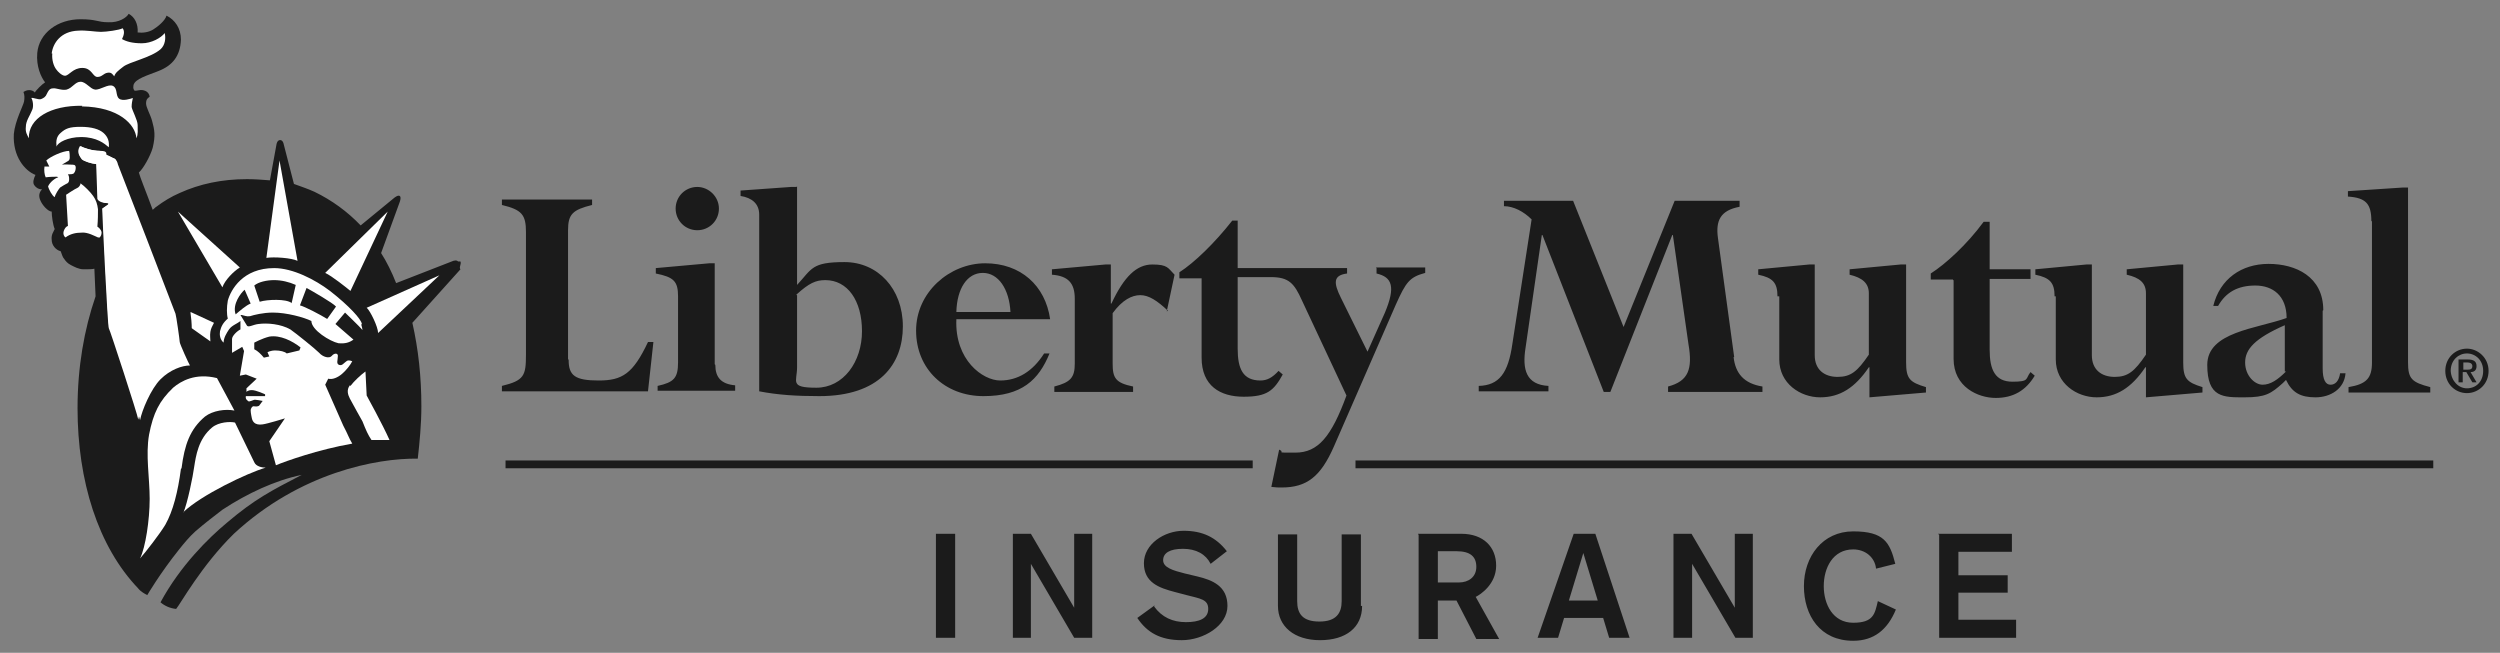
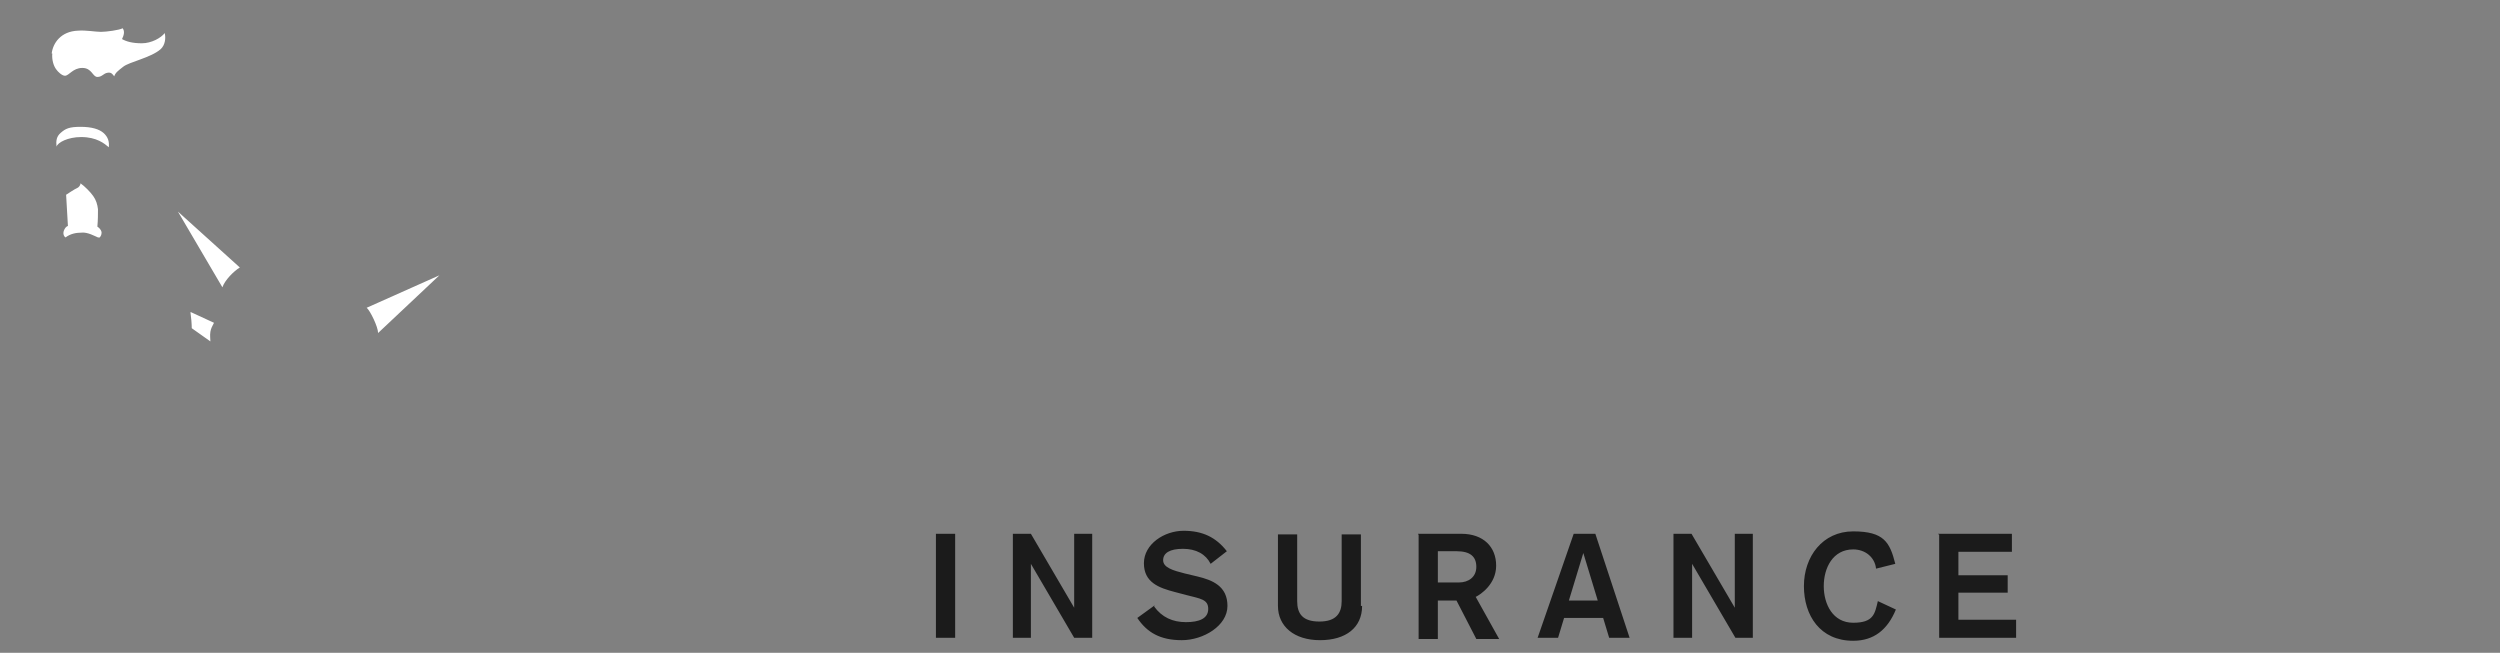
<svg xmlns="http://www.w3.org/2000/svg" id="Layer_1" version="1.1" viewBox="0 0 415.9 108.6">
  <rect x="0" y="0" width="415.9" height="108.6" fill="#808080" stroke="none" />
-   <path d="M94.6,59.9c0,2.6,1.1,3.4,5,3.4s5.7-1.1,8.2-6.4h.9l-.9,8.2h-24.3v-.9c3.7-.9,4-1.7,4-5.2v-20.4c0-2.9-.7-3.7-4-4.5v-.9h15v.9c-3.2.8-4,1.5-4,4.2v21.4ZM119,60.7c0,2.1,1,3.2,3.3,3.4v.9h-12.9v-.8c2.7-.6,3.4-1.3,3.4-3.9v-11c0-2.5-.7-3.2-3.7-3.8v-.9l8.9-.8h.9v16.8ZM116,31.1c1.9,0,3.6,1.6,3.6,3.6s-1.6,3.6-3.6,3.6-3.6-1.6-3.6-3.6,1.6-3.6,3.6-3.6M132.5,49c2.1-1.9,3.2-2.4,4.8-2.4,3.7,0,6.1,3.4,6.1,8.5s-3.1,9.4-7.6,9.4-3.2-1-3.2-3.4v-12h-.1ZM132.5,31.1h-.9l-8.4.6v.9c1.9.3,3.1,1.3,3.1,3.1v29.4c3.1.6,6.2.8,10,.8,10,0,13.9-5.3,13.9-11.6s-4.2-10.7-9.7-10.7-5.4,1.1-7.9,3.8v-16.4ZM159.1,51.9c.1-3.9,1.8-6.5,4.4-6.5s4.4,2.7,4.6,6.5h-8.9ZM174.7,53.1c-.8-5.6-4.9-9.3-10.8-9.3s-11.5,4.8-11.5,11.2,4.8,10.9,11.2,10.9,9.2-2.7,11-7.1h-.9c-1.9,3-4.4,4.5-7.3,4.5s-7.6-3.4-7.3-10.2h15.6,0ZM194.3,51.7c-1.8-1.7-3.2-2.6-4.6-2.6s-3,.8-4.6,3v8.4c0,2.4.5,3.2,3.4,3.8v.9h-13.1v-.9c2.7-.7,3.4-1.5,3.4-3.8v-10.8c0-2.6-1.1-3.8-3.8-4v-.9l8.9-.8h.9v6.5h.1c2.1-4.5,4.2-6.5,6.8-6.5s2.6.6,3.7,1.7c0,0-1.3,6.1-1.3,6.1ZM229,44.6v.9c2.6.6,3.2,2.2,1.4,6.5l-2.9,6.5-4.4-8.9c-1.3-2.6-1.3-3.8,1-4.1v-.9h-18.2v-7.9h-.9c-2.9,3.7-6.3,7-8.8,8.6v1h3.7v13.2c0,4.7,3.1,6.5,7,6.5s5-1,6.5-3.7l-.7-.6c-1,1.1-1.9,1.6-3,1.6-2.9,0-3.8-1.9-3.8-5.3v-11.9h5.5c3,0,3.9,1,5.2,3.9l7.4,15.8c-2.5,6.8-4.7,9.5-8.5,9.5s-1.5,0-2.7-.5l-1.3,6.2c.8.1,1.1.1,1.7.1,4.2,0,6.5-1.8,8.7-6.8l10.3-23.6c1.7-3.8,2.3-4.6,4.9-5.3v-.9h-8.2ZM288.4,59.4c.3,2.7,1.7,4.4,4.8,4.9v.9h-15.7v-.9c3.4-.9,4.1-2.9,3.4-7l-2.6-18.2h-.1l-10.3,26.1h-1.1l-10.2-26.1h-.1l-2.7,18.7c-.6,3.7.1,6.2,3.8,6.4v.9h-11.6v-.9c3.4-.1,4.9-2.1,5.6-7l3.2-20.7c-1.3-1.3-3-2.2-4.6-2.2v-.9h11.5l8.4,21,8.5-21h10.8v1c-3.2.6-4,2.3-3.6,5.2l2.7,19.8h0ZM295.7,49.3c0-2.3-.8-3.1-3.2-3.6v-.9l8.5-.8h.9v15.1c0,2.4,1.6,3.6,3.8,3.6s3.3-.9,5.2-3.7v-10.2c0-1.7-1.1-2.6-3.2-3.1v-.9l8.5-.8h.9v16.3c0,2.7.6,3.3,3.3,4.1v.9l-9.4.8v-5h-.1c-2.3,3.4-4.8,5-8.1,5s-6.8-2.3-6.8-6.3v-10.5h-.2ZM324.9,46.5h-3.7v-1c2.5-1.6,6-4.8,8.8-8.6h1v7.9h6.8v1.6h-6.8v11.8c0,3.3.9,5.3,3.8,5.3s2.1-.5,3-1.6l.7.6c-1.5,2.5-3.6,3.7-6.5,3.7s-7-1.8-7-6.5v-13.1h-.1ZM341.8,49.3c0-2.3-.8-3.1-3.2-3.6v-.9l8.5-.8h.9v15.1c0,2.4,1.6,3.6,3.8,3.6s3.3-.9,5.2-3.7v-10.2c0-1.7-1-2.6-3.2-3.1v-.9l8.5-.8h.9v16.3c0,2.7.6,3.3,3.2,4.1v.9l-9.4.8v-5h-.1c-2.3,3.4-4.8,5-8.1,5s-6.8-2.3-6.8-6.3v-10.5h-.1ZM380.3,61.8c-1.4,1.4-2.6,2.2-3.9,2.2s-2.9-1.5-2.9-3.7,1.6-4,6.6-6.2v7.7h.1ZM386.5,51.6c0-5.6-4.6-7.7-9.1-7.7s-8.1,2.5-9.2,7h.8c1.3-2.3,3.3-3.4,6.2-3.4s5.2,1.7,5.2,5.4c-5,1.8-13.2,2.3-13.2,7.8s2.7,5.4,6.2,5.4,4.4-.6,6.4-2.4l.5-.5c1,2.1,2.4,2.9,4.9,2.9s4.8-1.4,5-4h-.9c-.2,1.3-.8,1.9-1.6,1.9s-1.3-.8-1.3-2.7v-9.6ZM394.5,36.8c0-2.9-.9-3.9-3.9-4.1v-.9l9.1-.6h.9v29.1c0,2.7.6,3.3,3.7,4.1v.9h-13.6v-.9c3-.5,3.9-1.5,3.9-4.1v-23.5ZM76.2,43.5c-.2-.3-.8-.1-.8-.1l-9.5,3.7c-.7-1.8-1.6-3.6-2.5-5l3.1-8.5s.3-.8,0-1-.9.3-.9.3l-5.6,4.6c-2.2-2.3-4.8-4.2-7.7-5.6-1.1-.5-2.3-.9-3.4-1.3l-1.7-6.6s-.1-.7-.6-.7-.6.7-.6.7l-1.1,6c-1.3-.1-2.5-.2-3.8-.2-4.2,0-7.9.8-11.2,2.3-1.4.6-2.7,1.4-3.9,2.3-.2.1-.3.3-.6.5-1.1-3-2.1-5.4-2.3-6.2.7-.6,1.9-2.7,2.3-4.1.5-2.1.3-3-.1-4.5-.3-1.1-1-2.2-1-2.9s.3-.9.6-1.1c-.1-.7-.6-1-1.1-1.1s-.9.1-1.4.1c-.1-.2-.3-.2-.2-.9.2-1.1,2.5-1.7,4.2-2.4,2.3-.9,3.6-2.5,3.7-5.2,0-1.9-1-3.3-2.4-4-.2.8-1.4,1.8-2.2,2.3s-1.8.6-2.6.5c.1-1.4-.5-2.6-1.5-3.1-.3.6-1.6,1.5-3.4,1.4-1.8,0-1.9-.5-4.6-.5-3.8,0-6.9,2.3-7.2,5.6-.2,2.2.6,4,1.3,4.9-.5.3-1.6,1.4-1.7,1.7-.2-.3-1-.7-1.9-.1.2.5.2,1,.1,1.6s-1.5,3.2-1.7,5.4c-.2,3.7,1.8,6.1,3.6,6.8-.3.6-.5,1.3-.2,1.7.2.3.6.7,1.3.7-.5.5-.6,1.1-.3,1.8.3.8,1.3,1.9,1.9,1.9,0,.7.2,2.2.5,2.9-.2.5-.6.9-.5,1.8,0,.9.7,1.7,1.5,1.9.2.5.3,1,.6,1.3.2.3.5.7,1.1,1,.6.3,1.3.7,2.1.7s1.5,0,1.8-.1c0,.2.1,2.3.2,4.6-1.9,5.5-3,11.8-3,18.6,0,12.1,3.4,23,10.1,30,0,0,.3.5,1.5,1.1,0,0,2.1-3.6,5.3-7.6.8-1,1.7-2.1,2.7-3,1.6-1.4,3.1-2.5,4.5-3.6,4.1-2.7,8.8-4.9,13.2-5.8-5,2.6-7.8,4-12.5,8-3,2.5-7.7,7.1-11,13.2.7.6,1.6,1,2.6,1.1.7-.8,4.2-7.2,9.6-12.5,11-10.2,23.8-12.6,30.6-12.5.3-2.7.6-5.7.6-8.7,0-4.9-.5-9.5-1.5-13.9l8-8.9c-.3-.3.2-.9,0-1.3" fill="#1b1b1b" />
  <path d="M16.3,39.5c-.5-.2-1.7-.9-2.7-.8-1,0-1.9.2-2.7.8-.3-.2-.5-.7-.2-1.3s.6-.6.6-.6l-.3-5.2s1.5-1,1.8-1.1.6-.5.6-.8c.7.5,1.6,1.4,2.1,2.1.5.7.7,1.4.8,2.2,0,.8,0,1.8-.1,2.9.3.2.6.5.7.9,0,.5-.1.6-.3.9M62.9,55.4c0-1-1.3-3.7-1.9-4.2l12.1-5.4s-10.2,9.6-10.2,9.6ZM29.6,35.2l10.3,9.3c-1,.6-2.5,2.1-2.9,3.3,0,0-7.4-12.6-7.4-12.6ZM35.6,53.7c-.3.6-.5.9-.6,1.5-.1.7,0,1,0,1.6l-3.1-2.2c0-.7-.1-1.9-.2-2.5v-.2s3.9,1.8,3.9,1.8Z" fill="#fff" />
-   <path d="M18.2,54.6c-.2-.3-1.1-19.2-1.1-19.9l1-.7v-.2c-.7,0-1.6-.3-1.8-.8l-.2-5.7c-1-.1-2.1-.5-2.4-.8s-.9-1-.3-2.2c.5.3,1.9.8,3.3.8s.8.6,1.1.7,1,.5,1.3.6c.2.1.5.7.5.9.1.2,9.5,24.6,9.6,24.9.1.2.7,4.4.7,4.7s1.5,3.6,1.7,3.9c-1.3,0-3.3.7-4.9,2.3s-3.1,5.2-3.4,6.8c-.1-.7-4.7-14.8-4.9-15.1M30.1,78c-.5,3.8-1.3,7-2.6,9.3-.9,1.5-3.3,4.6-4.2,5.6.9-1.8,1.6-6.4,1.6-9.9s-.7-7.3-.1-10.7c.7-3.6,1.7-5.6,4-7.8,1.3-1.1,3.7-2.5,7.3-1.6l2.9,5.4c-1.5-.3-3.6,0-4.9,1-2.5,2.1-3.4,4.7-3.9,8.6" fill="#fff" />
-   <path d="M30.5,85.3c.7-1.6,1.6-6.1,1.8-7.6.3-1.9.7-4.7,3-6.6,1.1-.9,3-1,3.8-.8l3.2,6.6c.3.7,1.3.9,1.9.9-3.1.9-10.8,4.6-13.7,7.4M58.2,64.1c-.6.8-.3,1.6,0,2.2s2.1,3.8,2.1,3.8c.6,1.5.9,2.2,1.5,3.1h3c-1.1-2.5-3.8-7.4-3.8-7.4l-.2-4c-.7.5-1.9,1.6-2.5,2.4M44.3,42.9c1.3-.2,4.2,0,5.2.5l-3-16.7s-2.2,16.3-2.2,16.3ZM19.5,27.3c-.1-.2-.2-.8-.5-.9-.3-.1-.9-.5-1.3-.6s-.9-.7-1.1-.7c-1.3,0-2.7-.5-3.3-.8-.6,1-.1,1.6.3,2.2.3.3,1.5.7,2.4.8l.2,5.8c.2.5,1.1.7,1.8.7v.2l-1,.7c0,.7.9,19.6,1.1,19.9.2.3,4.8,14.4,4.9,15.2.3-1.6,1.8-5.2,3.4-6.8,1.7-1.6,3.7-2.4,4.9-2.3-.2-.3-1.7-3.6-1.7-3.9s-.6-4.4-.7-4.7c-.1-.3-9.5-24.6-9.6-25" fill="#fff" />
  <path d="M13.5,22.8c2.6,0,3.9,1.1,4.6,1.7.1-.9-.1-1.7-.9-2.4-.7-.6-1.9-1-3.8-1s-2.5.3-3.3,1c-.7.6-.8,1.3-.7,2.3.2-.7,1.9-1.6,4.1-1.6M8.7,8.9c-.1,1,.2,2.1.7,2.7.2.3.9,1,1.4,1,.7,0,1.3-1.3,2.9-1.3s1.7,1.5,2.5,1.5,1-.6,1.7-.7c.6-.1.8.2,1.1.6.2-.6.6-.9,1.5-1.6,1-.8,4.6-1.5,6.2-2.9.8-.7.9-1.9.7-2.7-.6.8-2.2,1.7-3.8,1.7s-2.6-.3-3.3-.7c.3-.6.5-1.3.1-1.8-.5.3-2.7.6-3.6.6s-2.5-.3-3.8-.2c-2.9.1-4.2,2.1-4.4,3.8" fill="#fff" />
-   <path d="M13.6,17.7c6.2.1,8.9,3,9.1,5.3.3-.7.2-1.4.2-2.2s-.9-2.4-1-3c0-.6.1-1,.2-1.5-.3.1-1.7.6-2.3.1s-.2-1.7-1-2.1-2.1.7-3,.6c-.8-.1-1.5-1.3-2.4-1.3s-1.3,1-2.3,1.3c-.8.2-1.8-.3-2.3-.2-.6,0-.8.5-1,.9-.2.5-.5.7-1,.9-.5.1-1.3-.3-1.6-.2.2.2.5,1.4.1,2.1-.3.8-1,1.7-1,2.7-.1.9.2,1.3.5,1.9-.1-3.3,3.6-5.5,8.9-5.4M9.7,29.5c-.5.1-1.4.8-1.7,1.5.1.5.7,1.6,1.1,1.8.1-.5.7-1.4.9-1.6.3-.2.8-.5,1-.6.3-.1.5-.3.5-.7s0-.6-.2-.9c.3,0,.9,0,1-.2.2-.2.3-.6.3-.9s-.1-.5-.5-.5-1.4-.1-1.8,0c0,0,.8-.5,1-.6s.3-.3.3-.6,0-.7-.1-1.1c-1.1,0-3.2,1-3.8,1.6l.5,1h-.8c-.1.6,0,1.4.2,1.8.7-.1,1.5-.1,1.9-.1M60.2,53.9c-.1-.8-2.1-3-5.3-5.5-2.5-1.9-6.2-3.8-9.3-3.8-5.2,0-7.2,3.6-7.7,5.4-.2,1.1-.2,2.3,0,3-.8.7-1.1,1.3-1.3,2.1-.1.6,0,1.4.6,1.9,0-.8.5-1.6.9-2.2.5-.7,1.3-.9,1.9-1.4v1.4c-.6.3-1.4,1.1-1.4,1.6v2.3l1.7-1,.3.7-.7,4.1,1-.2,1.8.7-1.7,1.6v.6s.2-.3.9-.3,2.2.7,2.2.7v.3h-3.2c-.1.5.2.7.5.9.5-.1.8-.3,1-.3s.8.1,1.3.2l-.6.8s-.3.2-.8.1c-.3-.1-.6.3-.6.7s.2,1.3.2,1.3c.3,1.3,1.6,1,1.8,1,.8-.1,3.7-1,3.7-1l-2.6,3.8,1.1,4c1.7-.7,7-2.6,12.7-3.6-.6-1-.7-1.5-1.5-3l-3-6.8.5-1c.7.2,1.6-.2,2.3-.8s1.4-1.5,1.7-2.1c-.5-.2-.8-.2-1.1.1-.3.2-.6.7-1.1.5s-.2-.8-.2-1.4c.1-.6-.6-.6-1-.1s-1.5.2-2.1-.5c-.7-.7-3.8-3.2-4.8-3.9-1.6-.9-3.8-1.1-5.3-.9-.9.1-1.6.6-1.9.3l-1.1-1.8h.2c.5.1.8.3,1.4.2.6-.2,2.2-.6,3.8-.6,2.3,0,5.2.8,6.4,1.4,0,1.5,3.1,3.4,4.5,3.7,1.1.1,1.8-.1,2.5-.6l-3-2.6,1.6-1.9s2.5,2.4,2.9,2.9c0-.1-.1-.6-.2-.9M42.3,57s1.3-.7,2.5-1c1.8-.3,3.8.7,5.2,1.8l-.2.5-2.1.5c-.3-.3-1.1-.5-1.9-.5s-1.3.3-1.3.3l.3.7-.9.2c-.5-.6-1-1.1-1.6-1.4v-1.1ZM39.2,52.3c-.6-1.7.9-3.6,1.5-4.1l1,2.3c-.8.3-1.9,1.3-2.5,1.8M48.5,50.4c-.9-.7-4-.6-5.3-.2l-.9-2.7c.7-.6,2.1-.9,3.3-.9s2.5.3,3.6.8c0,0-.7,3.1-.7,3.1ZM54.5,53.1c-1.3-.8-3.8-2.1-4.6-2.3l1.1-2.9c.9.5,4.4,2.5,4.9,3.1l-1.5,2.1ZM54.1,45.4c1.1.5,3.6,2.5,4.2,3l6.2-13.2-10.4,10.2Z" fill="#fff" />
-   <path d="M410.4,58c1.8,0,3.6,1.5,3.6,3.7s-1.7,3.7-3.6,3.7-3.6-1.5-3.6-3.7,1.7-3.7,3.6-3.7M410.4,64.6c1.5,0,2.7-1.1,2.7-2.9s-1.3-2.9-2.7-2.9-2.7,1.1-2.7,2.9c.1,1.7,1.3,2.9,2.7,2.9M409,59.8h1.5c1,0,1.5.3,1.5,1.1s-.5,1-1,1l1,1.7h-.7l-1-1.7h-.6v1.7h-.7v-3.9h0ZM409.8,61.5h.7c.5,0,.8-.1.8-.6s-.5-.6-.8-.6h-.7v1.1ZM84.1,76.6h124.3v1.3h-124.3v-1.3ZM225.5,76.6h179.3v1.3h-179.3v-1.3Z" fill="#1b1b1b" />
  <path d="M155.7,88.8h3.2v17.3h-3.2v-17.3ZM168.5,88.8h3l7.2,12.3v-12.3h3v17.3h-3l-7.2-12.3v12.3h-3v-17.3h0ZM192,100.9c1.3,1.8,3.1,2.6,5.3,2.6s3.7-.6,3.7-2.2-1.3-1.7-3.6-2.3l-1.9-.5c-2.7-.7-5.2-1.6-5.2-4.8s3.4-5.4,6.6-5.4,5.4,1.1,7.2,3.4l-2.7,2.1c-.8-1.6-2.4-2.5-4.6-2.5s-3.3.7-3.3,1.9,1.6,1.7,3.6,2.2l2.1.5c2.5.6,5,1.6,5,4.9s-4,5.7-7.6,5.7-5.8-1.3-7.4-3.7l2.9-2.1h0ZM226.6,100.8c0,3.6-2.7,5.7-7,5.7s-7-2.3-7-5.7v-11.9h3.2v11.1c0,2.1.9,3.4,3.7,3.4s3.7-1.4,3.7-3.4v-11.1h3.2v11.9h.2ZM235.9,88.8h7.2c3.7,0,5.8,2.2,5.8,5.3s-2.6,4.8-3.4,5.2l3.9,7h-3.8l-3.3-6.4h-3.1v6.4h-3.2v-17.4h-.1ZM239.1,96.9h3.6c1.6,0,2.9-.9,2.9-2.6s-1-2.6-3.3-2.6h-3.1v5.3h0ZM261.6,88.8h3.8l5.7,17.3h-3.4l-1-3.3h-6.5l-1,3.3h-3.4l6-17.3ZM263.4,92l-2.4,7.9h4.8l-2.4-7.9h0ZM278.4,88.8h3l7.2,12.3v-12.3h3v17.3h-2.9l-7.2-12.3v12.3h-3.1v-17.3ZM312.1,94.6c-.2-1.9-1.8-3.2-3.8-3.2-3.4,0-4.9,3.1-4.9,6.1s1.5,6.1,4.9,6.1,3.6-1.5,4.1-3.6l3,1.4c-1.4,3.4-3.7,5.2-7.1,5.2-5.5,0-8.2-4.2-8.2-9.1s3.1-9.1,8.2-9.1,6.1,1.8,7,5.4l-3.2.8h0ZM322.4,88.8h12.3v3h-8.9v3.9h8.2v2.9h-8.2v4.5h9.6v3h-12.8v-17.2h-.1Z" fill="#1b1b1b" />
</svg>